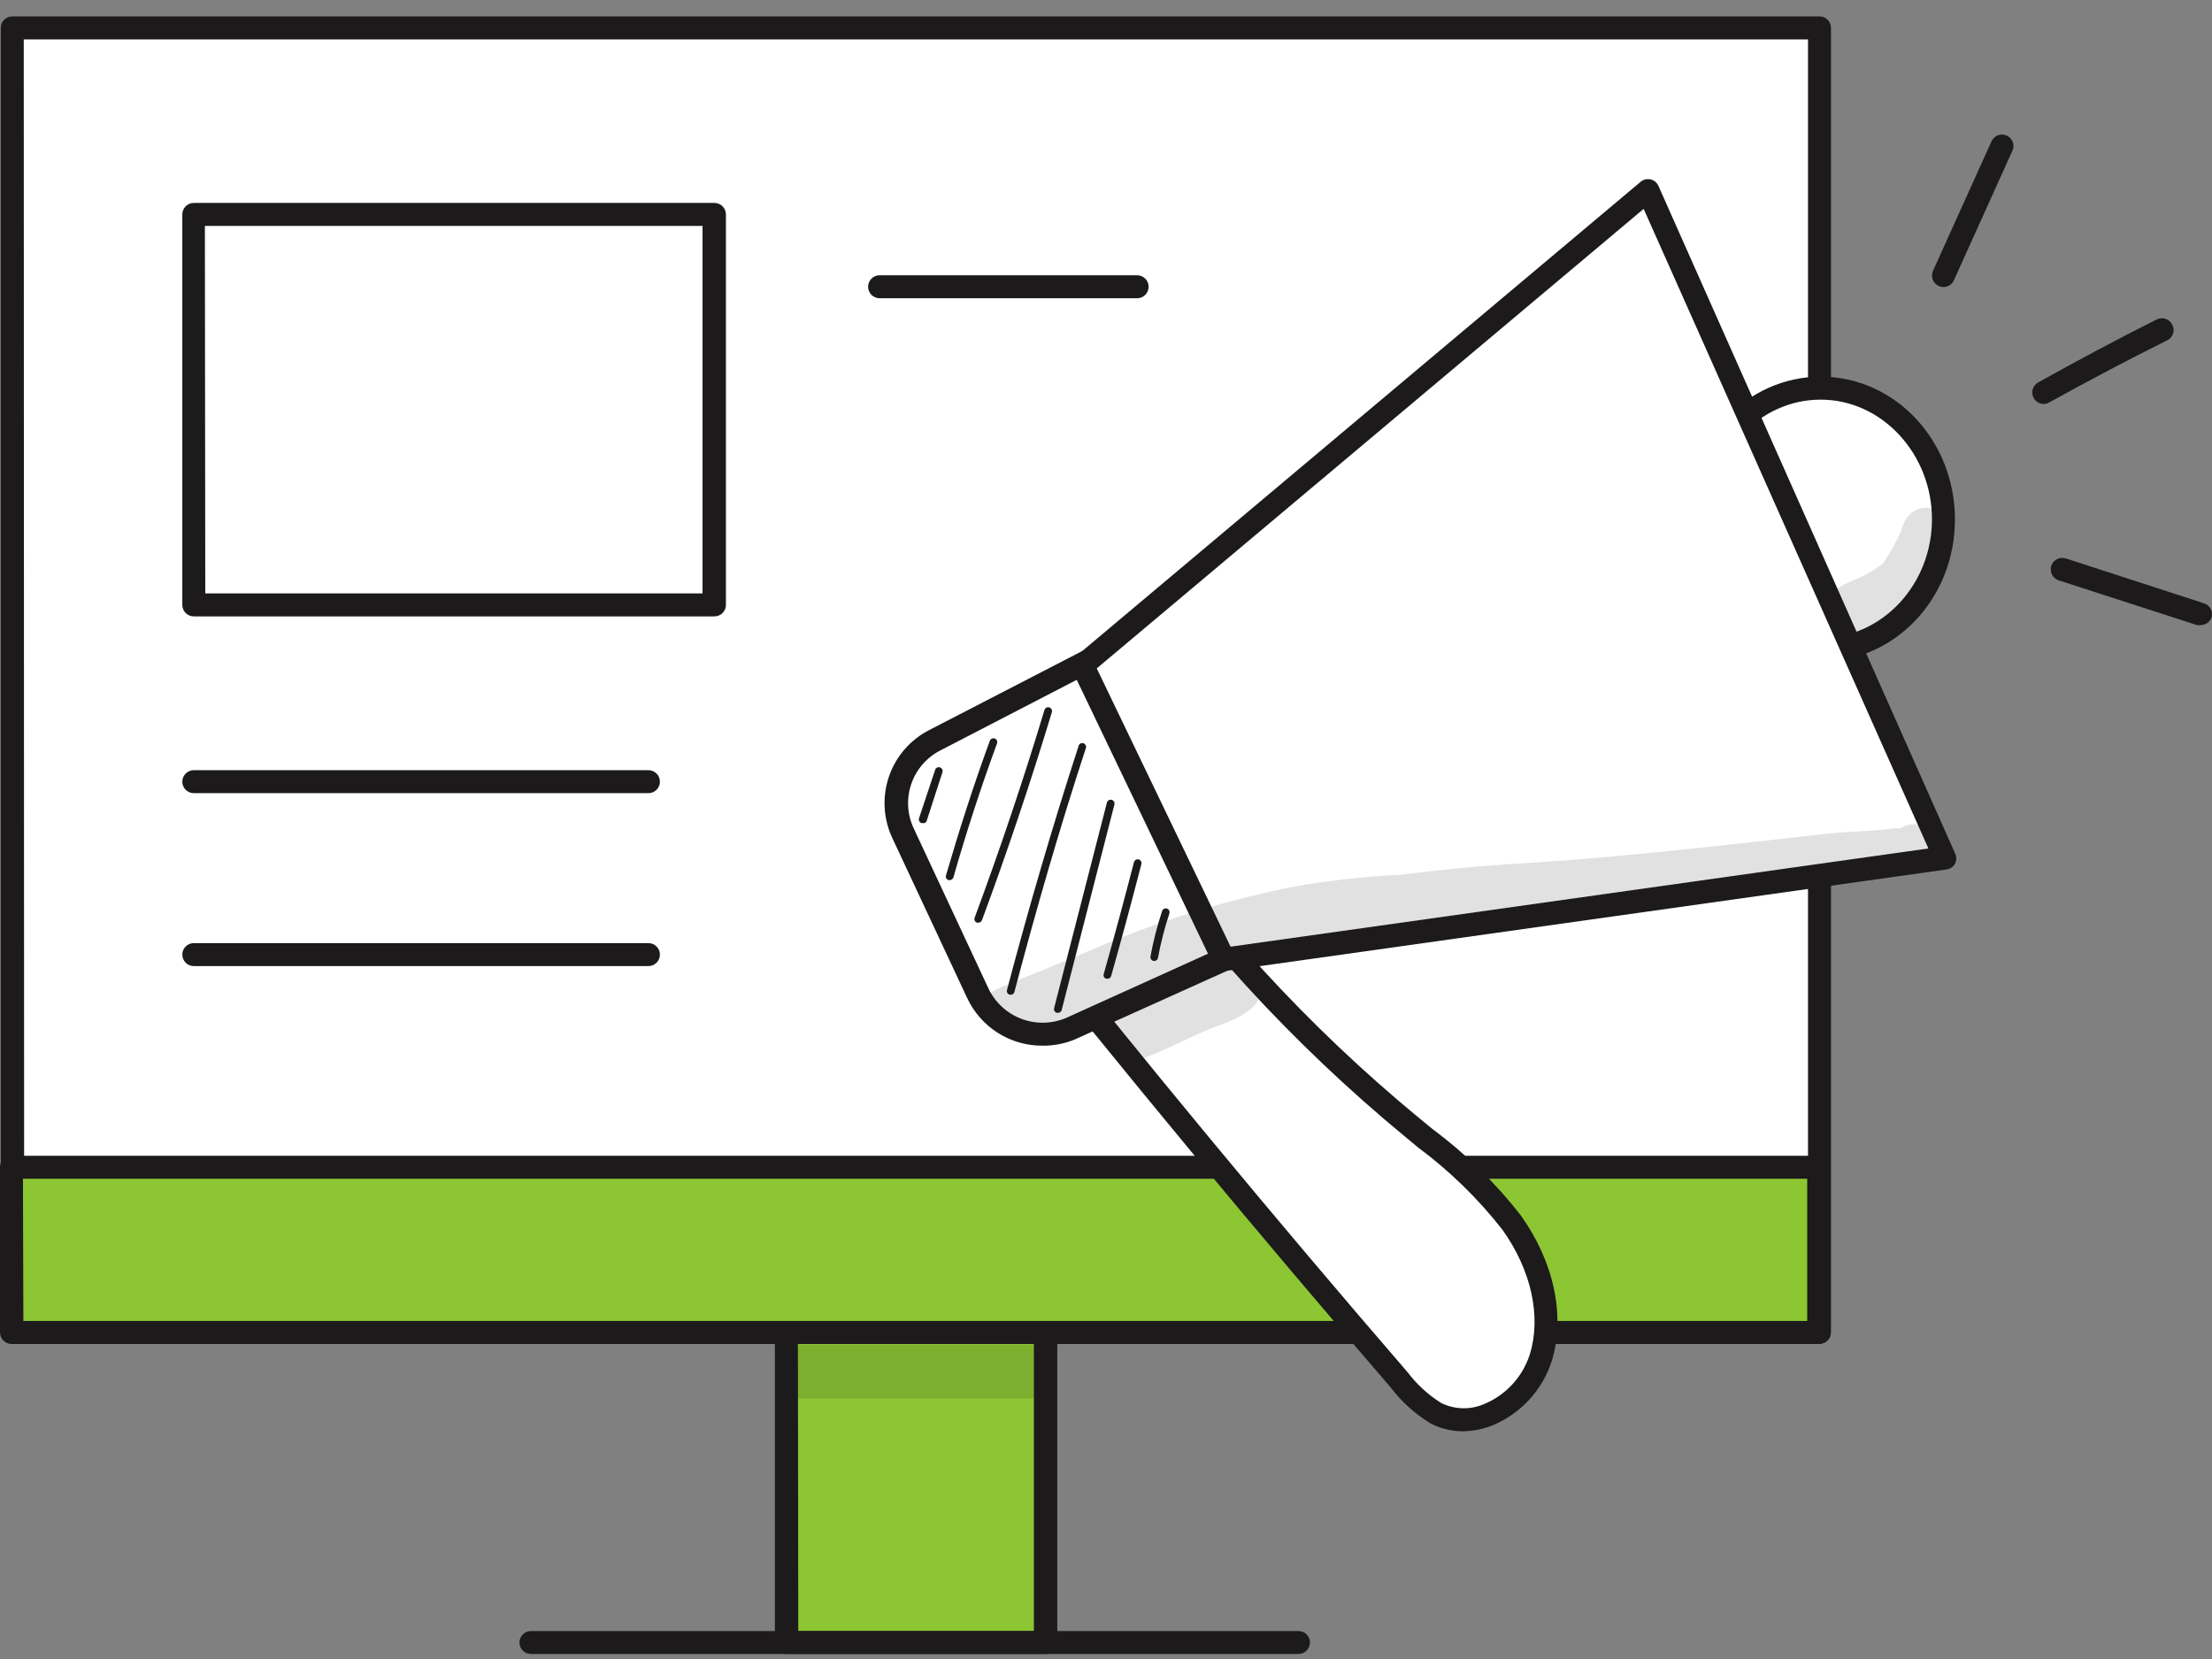
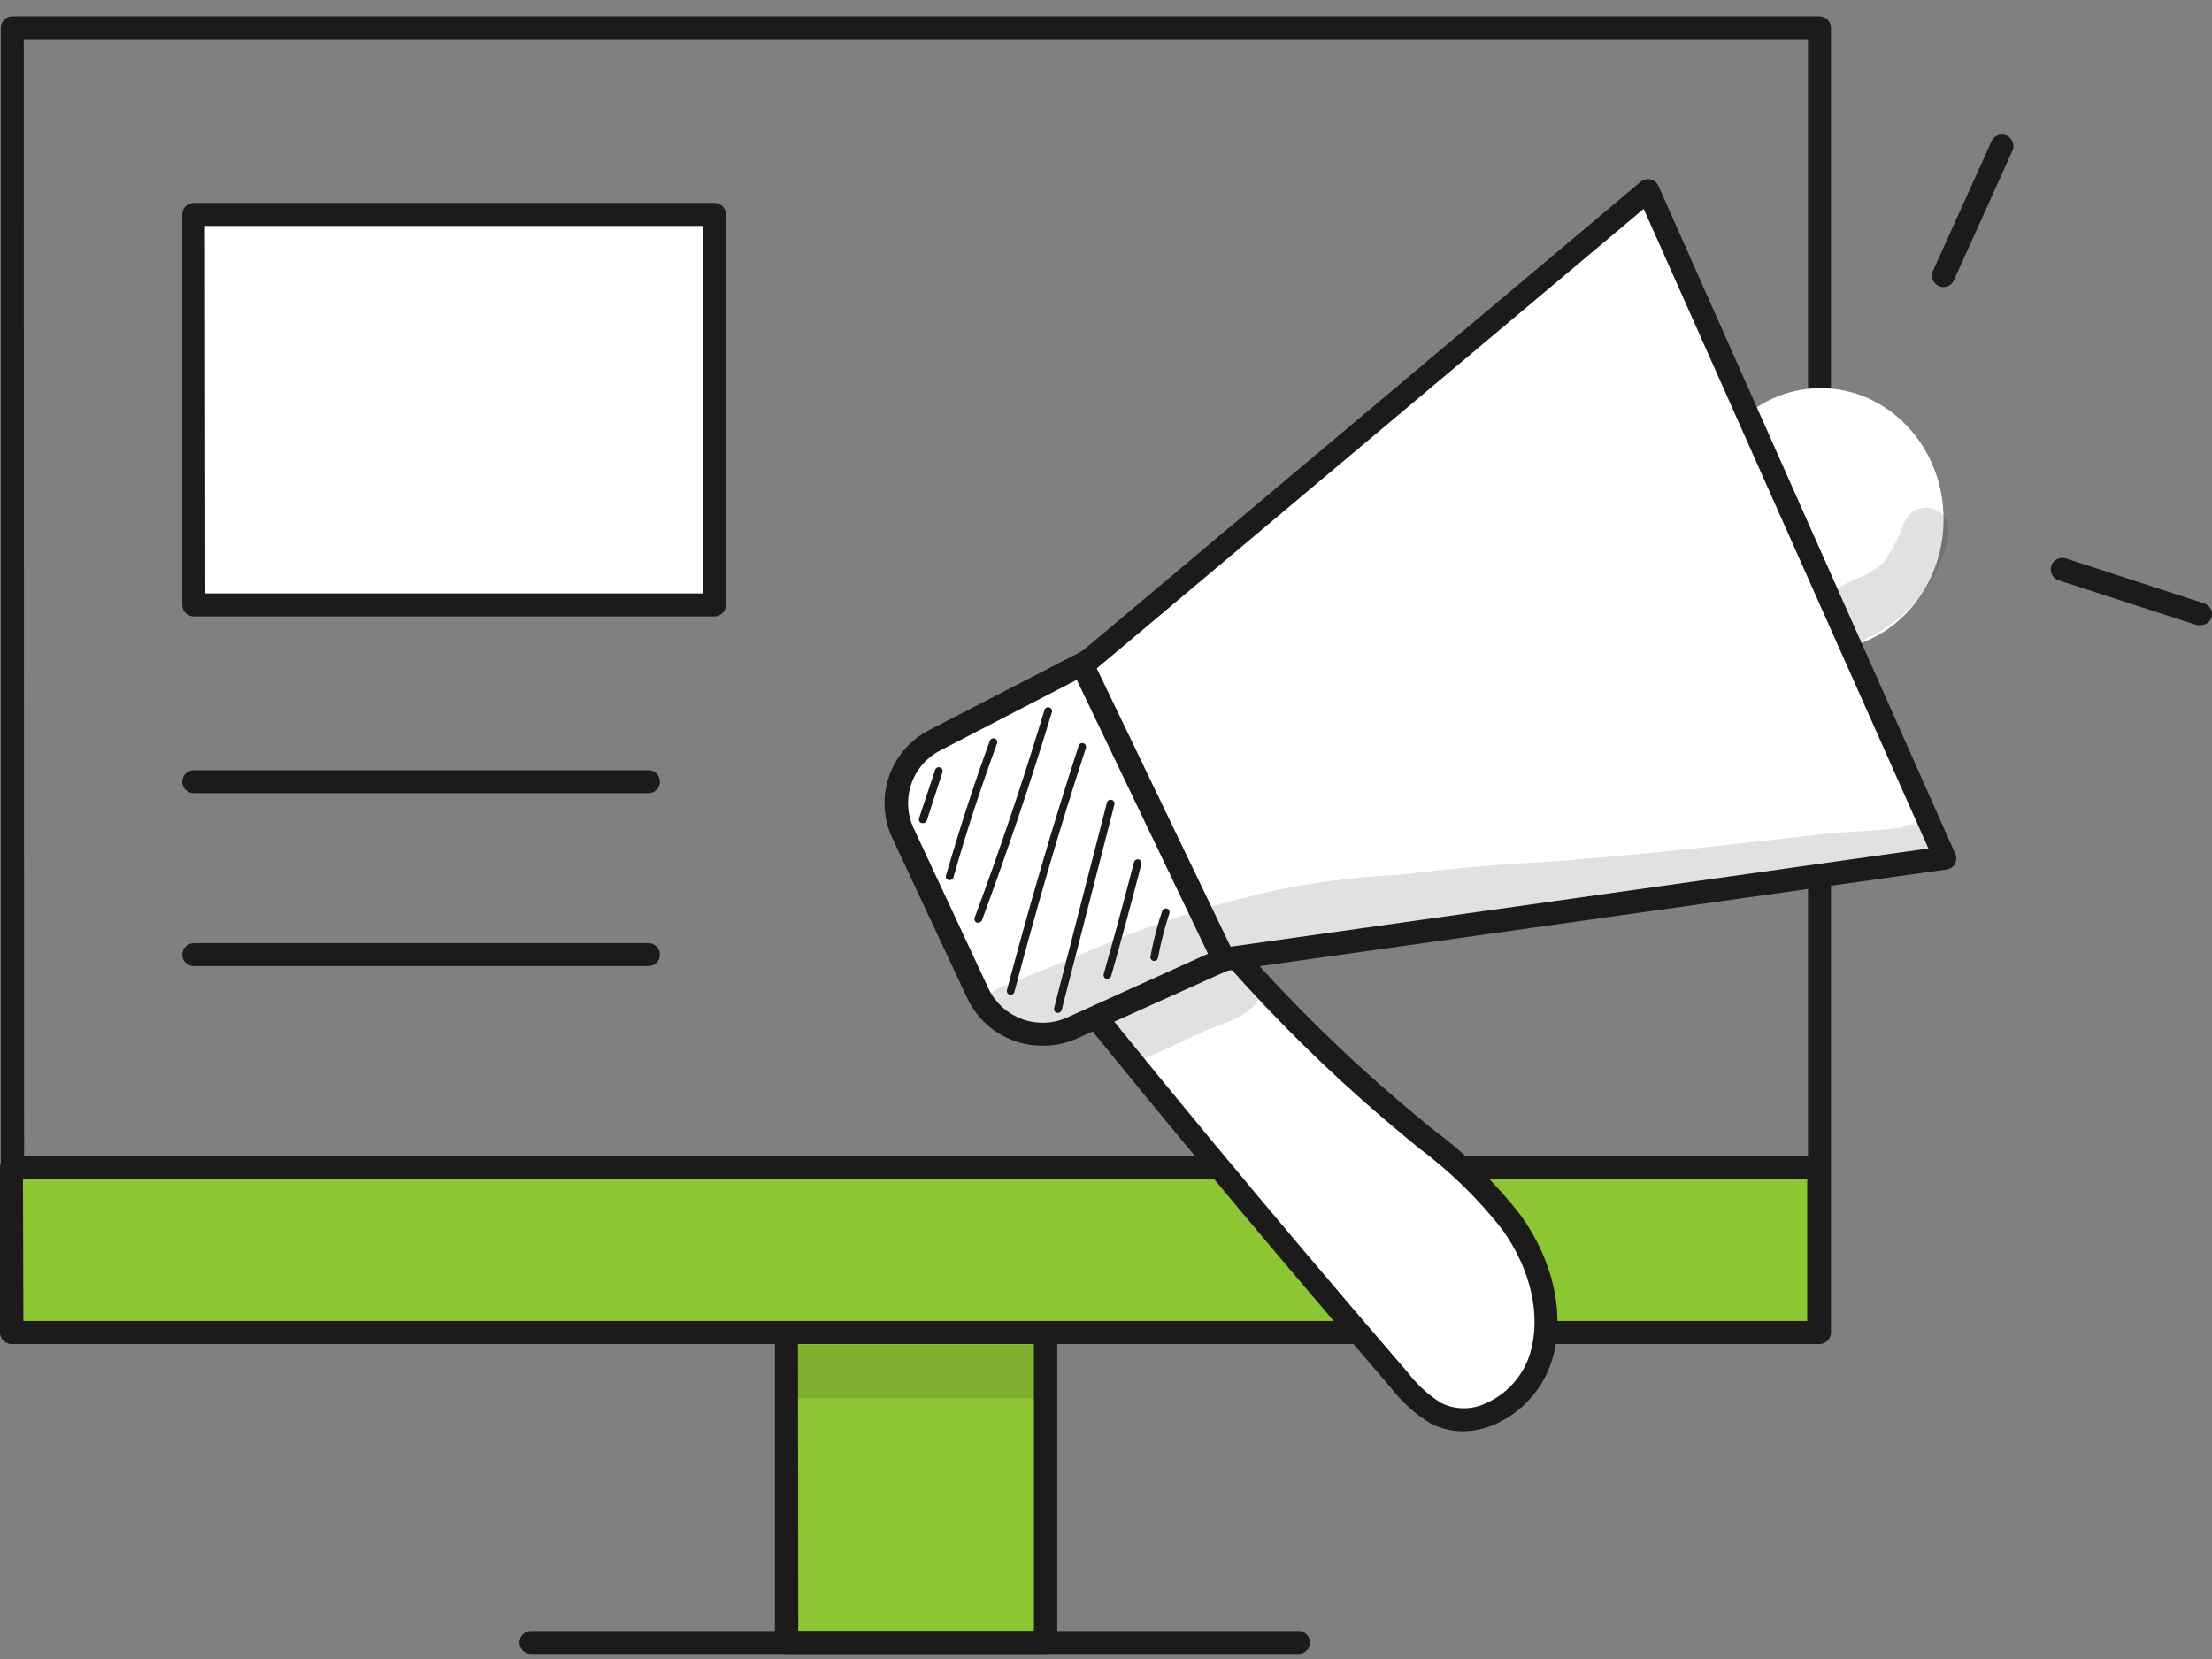
<svg xmlns="http://www.w3.org/2000/svg" width="120" height="90" viewBox="0 0 120 90" fill="none">
  <rect x="0" y="0" width="120" height="90" fill="#808080" stroke="none" />
  <path d="M56.719 70.721H42.661V89.105H56.719V70.721Z" fill="#8CC633" />
  <path d="M56.733 89.728H42.661C42.496 89.728 42.337 89.662 42.22 89.546C42.103 89.429 42.038 89.27 42.038 89.105V70.721C42.038 70.556 42.103 70.398 42.22 70.281C42.337 70.164 42.496 70.098 42.661 70.098H56.733C56.898 70.098 57.057 70.164 57.174 70.281C57.291 70.398 57.356 70.556 57.356 70.721V89.105C57.356 89.27 57.291 89.429 57.174 89.546C57.057 89.662 56.898 89.728 56.733 89.728ZM43.305 88.482H56.089V71.344H43.284L43.305 88.482Z" fill="#1C1A1B" />
  <path d="M70.462 89.728H28.803C28.638 89.728 28.48 89.662 28.363 89.546C28.246 89.429 28.18 89.27 28.18 89.105C28.18 88.94 28.246 88.781 28.363 88.664C28.48 88.548 28.638 88.482 28.803 88.482H70.44C70.606 88.482 70.764 88.548 70.881 88.664C70.998 88.781 71.063 88.94 71.063 89.105C71.063 89.27 70.998 89.429 70.881 89.546C70.764 89.662 70.606 89.728 70.44 89.728H70.462Z" fill="#1C1A1B" />
-   <path d="M98.707 1.513H0.666V72.283H98.707V1.513Z" fill="white" />
  <path d="M98.707 72.906H0.666C0.501 72.906 0.342 72.84 0.225 72.723C0.109 72.606 0.043 72.448 0.043 72.283V1.513C0.043 1.348 0.109 1.189 0.225 1.072C0.342 0.956 0.501 0.89 0.666 0.89H98.707C98.872 0.89 99.03 0.956 99.147 1.072C99.264 1.189 99.33 1.348 99.33 1.513V72.283C99.33 72.448 99.264 72.606 99.147 72.723C99.03 72.84 98.872 72.906 98.707 72.906ZM1.311 71.66H98.084V2.136H1.289L1.311 71.66Z" fill="#1C1A1B" />
  <path d="M98.664 63.324H0.623V72.283H98.664V63.324Z" fill="#8CC633" />
  <path d="M98.664 72.906H0.623C0.458 72.906 0.299 72.84 0.182 72.723C0.066 72.606 0 72.448 0 72.283V63.324C0 63.158 0.066 63 0.182 62.883C0.299 62.766 0.458 62.701 0.623 62.701H98.664C98.829 62.701 98.987 62.766 99.104 62.883C99.221 63 99.287 63.158 99.287 63.324V72.283C99.287 72.448 99.221 72.606 99.104 72.723C98.987 72.84 98.829 72.906 98.664 72.906ZM1.268 71.66H98.041V63.947H1.246L1.268 71.66Z" fill="#1C1A1B" />
  <g opacity="0.13">
    <path d="M56.719 72.956H42.661V75.863H56.719V72.956Z" fill="#1C1A1B" />
  </g>
  <path d="M98.771 35.279C102.453 35.279 105.438 32.096 105.438 28.168C105.438 24.241 102.453 21.057 98.771 21.057C95.089 21.057 92.104 24.241 92.104 28.168C92.104 32.096 95.089 35.279 98.771 35.279Z" fill="white" />
-   <path d="M98.771 35.895C94.746 35.895 91.481 32.429 91.481 28.168C91.481 23.907 94.746 20.434 98.771 20.434C102.796 20.434 106.054 23.885 106.054 28.182C106.054 32.479 102.789 35.895 98.771 35.895ZM98.771 21.68C95.434 21.68 92.727 24.587 92.727 28.168C92.727 31.749 95.434 34.613 98.771 34.613C102.108 34.613 104.808 31.706 104.808 28.168C104.808 24.63 102.101 21.68 98.771 21.68Z" fill="#1C1A1B" />
  <path d="M54.52 49.029C61.476 57.795 68.6 66.403 75.89 74.854C76.439 75.571 77.113 76.183 77.881 76.659C80.029 77.804 82.83 76.1 83.61 73.644C84.391 71.187 83.51 68.423 82.035 66.346C80.559 64.269 78.54 62.765 76.613 61.168C70.545 56.148 65.202 50.311 60.736 43.823C60.12 42.921 59.304 41.904 58.266 42.111C57.624 42.345 57.093 42.81 56.776 43.415C55.551 45.141 54.413 47.783 54.52 49.029Z" fill="white" />
  <path d="M79.371 77.647C78.75 77.647 78.138 77.497 77.588 77.21C76.758 76.698 76.029 76.038 75.439 75.262C68.192 66.854 60.959 58.153 54.026 49.416C53.952 49.318 53.908 49.202 53.897 49.08C53.768 47.647 55.014 44.783 56.239 43.057C56.645 42.315 57.319 41.757 58.123 41.495C59.655 41.188 60.758 42.785 61.231 43.465C65.656 49.9 70.959 55.685 76.986 60.653L77.702 61.24C79.512 62.586 81.131 64.171 82.514 65.952C84.305 68.459 84.928 71.395 84.183 73.83C83.937 74.598 83.529 75.305 82.987 75.903C82.445 76.501 81.781 76.976 81.039 77.296C80.511 77.52 79.944 77.639 79.371 77.647ZM55.136 48.8C62.011 57.473 69.151 66.095 76.363 74.445C76.862 75.104 77.476 75.667 78.175 76.107C78.546 76.292 78.955 76.391 79.37 76.397C79.785 76.403 80.197 76.316 80.574 76.143C81.146 75.896 81.658 75.529 82.076 75.067C82.493 74.605 82.807 74.058 82.994 73.464C83.625 71.43 83.073 68.903 81.505 66.711C80.184 65.023 78.642 63.52 76.921 62.242L76.205 61.648C70.086 56.595 64.701 50.714 60.206 44.174C59.734 43.458 59.018 42.584 58.38 42.742C57.972 42.82 57.607 43.3 57.27 43.787C56.132 45.37 55.158 47.712 55.136 48.8Z" fill="#1C1A1B" />
  <path d="M59.011 35.867L50.696 40.164C49.813 40.622 49.142 41.404 48.821 42.346C48.501 43.288 48.557 44.318 48.977 45.22L53.038 53.899C53.466 54.815 54.237 55.524 55.185 55.876C56.132 56.227 57.18 56.191 58.101 55.776L66.874 51.815L59.011 35.867Z" fill="white" />
  <path d="M56.54 56.728C55.687 56.73 54.851 56.488 54.13 56.032C53.41 55.575 52.835 54.922 52.472 54.15L48.411 45.47C47.918 44.424 47.851 43.228 48.224 42.133C48.596 41.039 49.38 40.132 50.41 39.605L58.731 35.308C58.885 35.247 59.057 35.247 59.211 35.308C59.29 35.334 59.362 35.375 59.425 35.429C59.488 35.483 59.539 35.549 59.576 35.623L67.454 51.572C67.487 51.648 67.505 51.731 67.505 51.815C67.505 51.899 67.487 51.982 67.454 52.059C67.426 52.137 67.382 52.21 67.326 52.271C67.269 52.333 67.201 52.382 67.124 52.417L58.352 56.37C57.779 56.615 57.162 56.737 56.54 56.728ZM58.738 36.712L51.004 40.715C50.263 41.097 49.7 41.752 49.433 42.542C49.165 43.331 49.215 44.194 49.572 44.947L53.625 53.627C53.989 54.392 54.637 54.985 55.432 55.279C56.226 55.574 57.104 55.546 57.879 55.203L66.043 51.507L58.738 36.712Z" fill="#1C1A1B" />
  <path d="M58.724 36.096L89.404 10.322L105.496 46.53L66.365 52.037L58.724 36.096Z" fill="white" />
  <path d="M66.365 52.66C66.249 52.66 66.135 52.627 66.036 52.565C65.937 52.503 65.858 52.414 65.807 52.309L58.165 36.361C58.114 36.24 58.101 36.106 58.129 35.977C58.158 35.849 58.225 35.733 58.323 35.645L89.003 9.863C89.077 9.801 89.165 9.757 89.26 9.734C89.354 9.712 89.453 9.712 89.547 9.734C89.64 9.756 89.726 9.799 89.8 9.86C89.873 9.921 89.931 9.998 89.969 10.085L106.061 46.294C106.104 46.381 106.126 46.476 106.126 46.573C106.126 46.67 106.104 46.765 106.061 46.852C106.015 46.937 105.949 47.009 105.869 47.064C105.79 47.118 105.699 47.154 105.603 47.167L66.48 52.675L66.365 52.66ZM59.498 36.261L66.759 51.357L104.615 46.029L89.168 11.331L59.498 36.261Z" fill="#1C1A1B" />
  <path d="M105.431 15.571C105.342 15.573 105.254 15.553 105.173 15.514C105.024 15.445 104.907 15.32 104.849 15.166C104.792 15.011 104.797 14.84 104.865 14.69L108.024 7.701C108.054 7.621 108.1 7.548 108.16 7.487C108.219 7.426 108.29 7.378 108.369 7.345C108.448 7.313 108.533 7.297 108.618 7.299C108.703 7.3 108.787 7.319 108.865 7.355C108.942 7.39 109.012 7.441 109.069 7.504C109.126 7.567 109.169 7.642 109.197 7.723C109.224 7.803 109.234 7.889 109.227 7.974C109.22 8.059 109.196 8.141 109.155 8.216L105.997 15.206C105.948 15.315 105.869 15.408 105.768 15.473C105.668 15.538 105.551 15.572 105.431 15.571Z" fill="#1C1A1B" />
-   <path d="M110.874 21.916C110.764 21.916 110.655 21.887 110.56 21.831C110.464 21.776 110.385 21.697 110.33 21.601C110.289 21.53 110.263 21.451 110.253 21.369C110.242 21.288 110.248 21.205 110.27 21.126C110.292 21.047 110.33 20.972 110.381 20.908C110.431 20.843 110.494 20.789 110.566 20.749C112.714 19.553 114.863 18.4 117.011 17.326C117.16 17.254 117.33 17.244 117.486 17.297C117.641 17.351 117.77 17.464 117.842 17.612C117.92 17.754 117.938 17.92 117.894 18.076C117.85 18.231 117.746 18.363 117.606 18.443C115.457 19.51 113.309 20.649 111.16 21.837C111.073 21.887 110.974 21.914 110.874 21.916Z" fill="#1C1A1B" />
  <path d="M119.375 33.912C119.313 33.921 119.25 33.921 119.188 33.912L111.683 31.484C111.605 31.459 111.533 31.418 111.47 31.365C111.408 31.311 111.357 31.246 111.319 31.173C111.282 31.1 111.26 31.02 111.253 30.938C111.247 30.857 111.257 30.774 111.282 30.696C111.307 30.618 111.348 30.546 111.401 30.483C111.455 30.421 111.52 30.37 111.593 30.332C111.666 30.295 111.746 30.273 111.828 30.266C111.91 30.26 111.992 30.27 112.07 30.295L119.568 32.73C119.646 32.754 119.718 32.794 119.781 32.847C119.843 32.899 119.895 32.964 119.932 33.036C119.969 33.109 119.992 33.188 119.998 33.27C120.004 33.351 119.995 33.433 119.969 33.511C119.922 33.63 119.841 33.732 119.734 33.804C119.628 33.876 119.503 33.913 119.375 33.912Z" fill="#1C1A1B" />
  <path d="M50.059 44.654H49.994C49.968 44.646 49.943 44.632 49.922 44.615C49.9 44.597 49.883 44.575 49.87 44.55C49.858 44.526 49.85 44.498 49.848 44.471C49.846 44.443 49.849 44.415 49.858 44.389L50.732 41.761C50.741 41.735 50.755 41.711 50.773 41.691C50.791 41.67 50.813 41.653 50.838 41.641C50.862 41.629 50.889 41.622 50.916 41.621C50.944 41.619 50.971 41.623 50.997 41.632C51.023 41.641 51.047 41.655 51.067 41.673C51.087 41.691 51.104 41.713 51.116 41.738C51.128 41.762 51.135 41.789 51.137 41.816C51.138 41.843 51.135 41.871 51.126 41.897L50.288 44.482C50.284 44.508 50.276 44.534 50.262 44.557C50.249 44.58 50.231 44.6 50.209 44.616C50.188 44.632 50.164 44.644 50.138 44.65C50.112 44.657 50.085 44.658 50.059 44.654Z" fill="#1C1A1B" />
  <path d="M51.52 47.748H51.462C51.436 47.74 51.411 47.727 51.39 47.711C51.368 47.694 51.35 47.672 51.337 47.648C51.324 47.624 51.315 47.598 51.312 47.571C51.309 47.544 51.312 47.516 51.319 47.49C52.035 45.04 52.816 42.591 53.697 40.192C53.706 40.166 53.72 40.141 53.739 40.12C53.757 40.099 53.78 40.082 53.806 40.07C53.831 40.058 53.859 40.052 53.887 40.051C53.915 40.05 53.943 40.055 53.969 40.065C53.995 40.075 54.019 40.09 54.039 40.11C54.059 40.13 54.075 40.153 54.086 40.179C54.096 40.205 54.102 40.233 54.101 40.261C54.101 40.289 54.095 40.317 54.084 40.343C53.21 42.72 52.415 45.169 51.72 47.604C51.705 47.645 51.677 47.681 51.642 47.706C51.606 47.732 51.563 47.746 51.52 47.748Z" fill="#1C1A1B" />
  <path d="M53.074 50.053C53.048 50.06 53.021 50.06 52.995 50.053C52.944 50.034 52.903 49.996 52.88 49.946C52.857 49.896 52.855 49.84 52.873 49.788C54.248 46.086 55.523 42.291 56.662 38.516C56.67 38.49 56.683 38.465 56.7 38.444C56.718 38.423 56.739 38.405 56.763 38.392C56.788 38.379 56.814 38.371 56.842 38.369C56.869 38.366 56.897 38.369 56.923 38.377C56.949 38.385 56.974 38.398 56.995 38.415C57.016 38.433 57.034 38.454 57.047 38.478C57.06 38.503 57.068 38.529 57.071 38.557C57.073 38.584 57.071 38.612 57.063 38.638C55.917 42.419 54.642 46.222 53.267 49.932C53.249 49.968 53.222 49.999 53.188 50.02C53.154 50.042 53.114 50.053 53.074 50.053Z" fill="#1C1A1B" />
  <path d="M54.828 53.964H54.778C54.725 53.95 54.68 53.916 54.651 53.869C54.623 53.822 54.615 53.766 54.628 53.713C55.795 49.28 57.099 44.818 58.517 40.457C58.524 40.431 58.536 40.406 58.553 40.385C58.571 40.364 58.592 40.346 58.616 40.334C58.64 40.321 58.667 40.313 58.694 40.311C58.721 40.309 58.748 40.312 58.774 40.321C58.826 40.337 58.87 40.374 58.895 40.422C58.921 40.47 58.926 40.527 58.91 40.579C57.478 44.94 56.196 49.395 55.029 53.82C55.016 53.863 54.989 53.901 54.953 53.926C54.917 53.952 54.873 53.965 54.828 53.964Z" fill="#1C1A1B" />
  <path d="M57.385 54.945H57.335C57.282 54.931 57.236 54.897 57.208 54.85C57.18 54.804 57.171 54.747 57.184 54.694L60.049 43.544C60.056 43.517 60.067 43.492 60.084 43.469C60.1 43.447 60.121 43.428 60.144 43.414C60.168 43.4 60.194 43.39 60.221 43.386C60.249 43.382 60.276 43.383 60.303 43.39C60.33 43.396 60.355 43.408 60.377 43.425C60.4 43.441 60.419 43.462 60.433 43.485C60.447 43.509 60.457 43.535 60.461 43.562C60.465 43.589 60.464 43.617 60.457 43.644L57.593 54.802C57.58 54.846 57.552 54.884 57.514 54.91C57.476 54.936 57.431 54.948 57.385 54.945Z" fill="#1C1A1B" />
  <path d="M60.078 53.097H60.02C59.993 53.09 59.968 53.078 59.946 53.062C59.924 53.045 59.906 53.024 59.892 53C59.879 52.975 59.87 52.949 59.868 52.921C59.865 52.893 59.868 52.866 59.877 52.839C60.443 50.841 60.994 48.8 61.517 46.773C61.532 46.72 61.568 46.674 61.616 46.646C61.664 46.618 61.721 46.61 61.775 46.623C61.801 46.63 61.826 46.643 61.847 46.66C61.869 46.677 61.887 46.698 61.9 46.722C61.913 46.746 61.922 46.773 61.925 46.8C61.928 46.827 61.926 46.855 61.918 46.881C61.395 48.908 60.844 50.956 60.278 52.954C60.263 52.995 60.236 53.031 60.2 53.057C60.165 53.083 60.122 53.097 60.078 53.097Z" fill="#1C1A1B" />
  <path d="M62.62 52.13H62.584C62.53 52.122 62.482 52.092 62.45 52.048C62.417 52.003 62.404 51.948 62.412 51.894C62.564 51.051 62.777 50.221 63.05 49.409C63.069 49.36 63.107 49.321 63.154 49.298C63.202 49.276 63.257 49.273 63.307 49.289C63.357 49.306 63.399 49.34 63.424 49.387C63.45 49.433 63.456 49.487 63.443 49.538C63.18 50.332 62.971 51.143 62.82 51.966C62.812 52.013 62.787 52.055 62.75 52.085C62.714 52.115 62.667 52.131 62.62 52.13Z" fill="#1C1A1B" />
  <g opacity="0.13">
    <path d="M103.39 44.79C103.268 44.834 103.156 44.902 103.061 44.99C103.175 44.897 103.175 44.89 103.061 44.933H103.018H102.846C101.614 45.098 100.361 45.098 99.122 45.227C93.844 45.821 88.559 46.437 83.252 46.795C80.832 46.924 78.411 47.153 76.005 47.454C74.033 47.545 72.069 47.765 70.125 48.113C66.438 48.85 62.837 49.971 59.383 51.457C57.306 52.331 57.127 52.41 55.444 53.083C54.728 53.448 53.854 53.584 53.367 54.229C53.215 54.407 53.104 54.618 53.045 54.845C53.217 54.931 53.661 55.217 53.761 55.26C53.861 55.303 54.742 55.74 54.477 55.647C55.115 55.89 55.759 56.098 56.389 56.363C56.891 56.162 57.485 55.933 58.144 55.697C58.198 55.501 58.32 55.331 58.488 55.217C58.66 55.123 58.862 55.098 59.052 55.147C59.242 55.196 59.407 55.316 59.512 55.482L60.765 57.272L61.095 57.738C61.177 57.731 61.259 57.714 61.338 57.688C62.885 57.136 64.725 56.198 65.076 56.062C66.194 55.511 68.249 55.138 68.421 53.735C68.18 53.426 67.955 53.106 67.748 52.775C67.67 52.631 67.649 52.463 67.69 52.305C67.731 52.147 67.831 52.01 67.97 51.923C68.08 51.855 68.209 51.825 68.338 51.836C68.467 51.848 68.589 51.901 68.686 51.987C70.34 51.472 72.009 51.013 73.699 50.648C75.94 50.34 78.483 49.989 79.808 49.86C83.847 49.631 87.485 49.259 90.636 48.901C94.066 48.428 100.168 47.898 101.922 47.562C102.545 47.468 103.183 47.418 103.798 47.275L103.469 47.325L103.942 47.254C104.229 47.254 104.507 47.155 104.729 46.974C104.946 46.767 105.085 46.492 105.124 46.195C105.162 45.898 105.098 45.597 104.941 45.342C104.785 45.086 104.545 44.892 104.263 44.792C103.981 44.691 103.673 44.691 103.39 44.79Z" fill="#1C1A1B" />
  </g>
  <g opacity="0.13">
    <path d="M105.689 28.454C105.633 28.258 105.53 28.077 105.388 27.93C105.247 27.782 105.071 27.671 104.877 27.607C104.683 27.542 104.476 27.527 104.274 27.561C104.072 27.595 103.882 27.678 103.72 27.803C103.424 28.059 103.222 28.407 103.147 28.791C102.88 29.38 102.564 29.945 102.201 30.481V30.517C101.716 30.921 101.167 31.241 100.576 31.462C100.064 31.672 99.582 31.949 99.143 32.286C99.416 32.745 99.656 33.224 99.86 33.718C100.039 34.126 100.211 34.542 100.382 34.957C100.613 34.935 100.836 34.861 101.034 34.742C102.649 34.049 103.998 32.854 104.88 31.333C105.302 30.431 105.832 29.457 105.689 28.454Z" fill="#1C1A1B" />
  </g>
-   <path d="M61.689 16.18H47.717C47.552 16.18 47.393 16.114 47.276 15.997C47.16 15.88 47.094 15.722 47.094 15.557C47.094 15.391 47.16 15.233 47.276 15.116C47.393 14.999 47.552 14.934 47.717 14.934H61.689C61.854 14.934 62.013 14.999 62.13 15.116C62.246 15.233 62.312 15.391 62.312 15.557C62.312 15.722 62.246 15.88 62.13 15.997C62.013 16.114 61.854 16.18 61.689 16.18Z" fill="#1C1A1B" />
  <path d="M35.177 43.028H10.513C10.348 43.028 10.189 42.962 10.072 42.846C9.956 42.729 9.89 42.57 9.89 42.405C9.89 42.24 9.956 42.081 10.072 41.965C10.189 41.848 10.348 41.782 10.513 41.782H35.177C35.342 41.782 35.501 41.848 35.618 41.965C35.735 42.081 35.8 42.24 35.8 42.405C35.8 42.57 35.735 42.729 35.618 42.846C35.501 42.962 35.342 43.028 35.177 43.028Z" fill="#1C1A1B" />
  <path d="M35.177 52.41H10.513C10.348 52.41 10.189 52.344 10.072 52.227C9.956 52.11 9.89 51.952 9.89 51.787C9.89 51.621 9.956 51.463 10.072 51.346C10.189 51.229 10.348 51.164 10.513 51.164H35.177C35.259 51.164 35.34 51.18 35.416 51.211C35.491 51.242 35.56 51.288 35.618 51.346C35.676 51.404 35.721 51.473 35.753 51.548C35.784 51.624 35.8 51.705 35.8 51.787C35.8 51.868 35.784 51.95 35.753 52.025C35.721 52.101 35.676 52.169 35.618 52.227C35.56 52.285 35.491 52.331 35.416 52.362C35.34 52.394 35.259 52.41 35.177 52.41Z" fill="#1C1A1B" />
  <path d="M38.758 11.632H10.513V32.816H38.758V11.632Z" fill="white" />
  <path d="M38.758 33.439H10.513C10.348 33.439 10.189 33.373 10.072 33.256C9.956 33.139 9.89 32.981 9.89 32.816V11.632C9.89 11.467 9.956 11.308 10.072 11.191C10.189 11.075 10.348 11.009 10.513 11.009H38.758C38.923 11.009 39.082 11.075 39.199 11.191C39.315 11.308 39.381 11.467 39.381 11.632V32.816C39.381 32.981 39.315 33.139 39.199 33.256C39.082 33.373 38.923 33.439 38.758 33.439ZM11.136 32.193H38.113V12.255H11.115L11.136 32.193Z" fill="#1C1A1B" />
</svg>